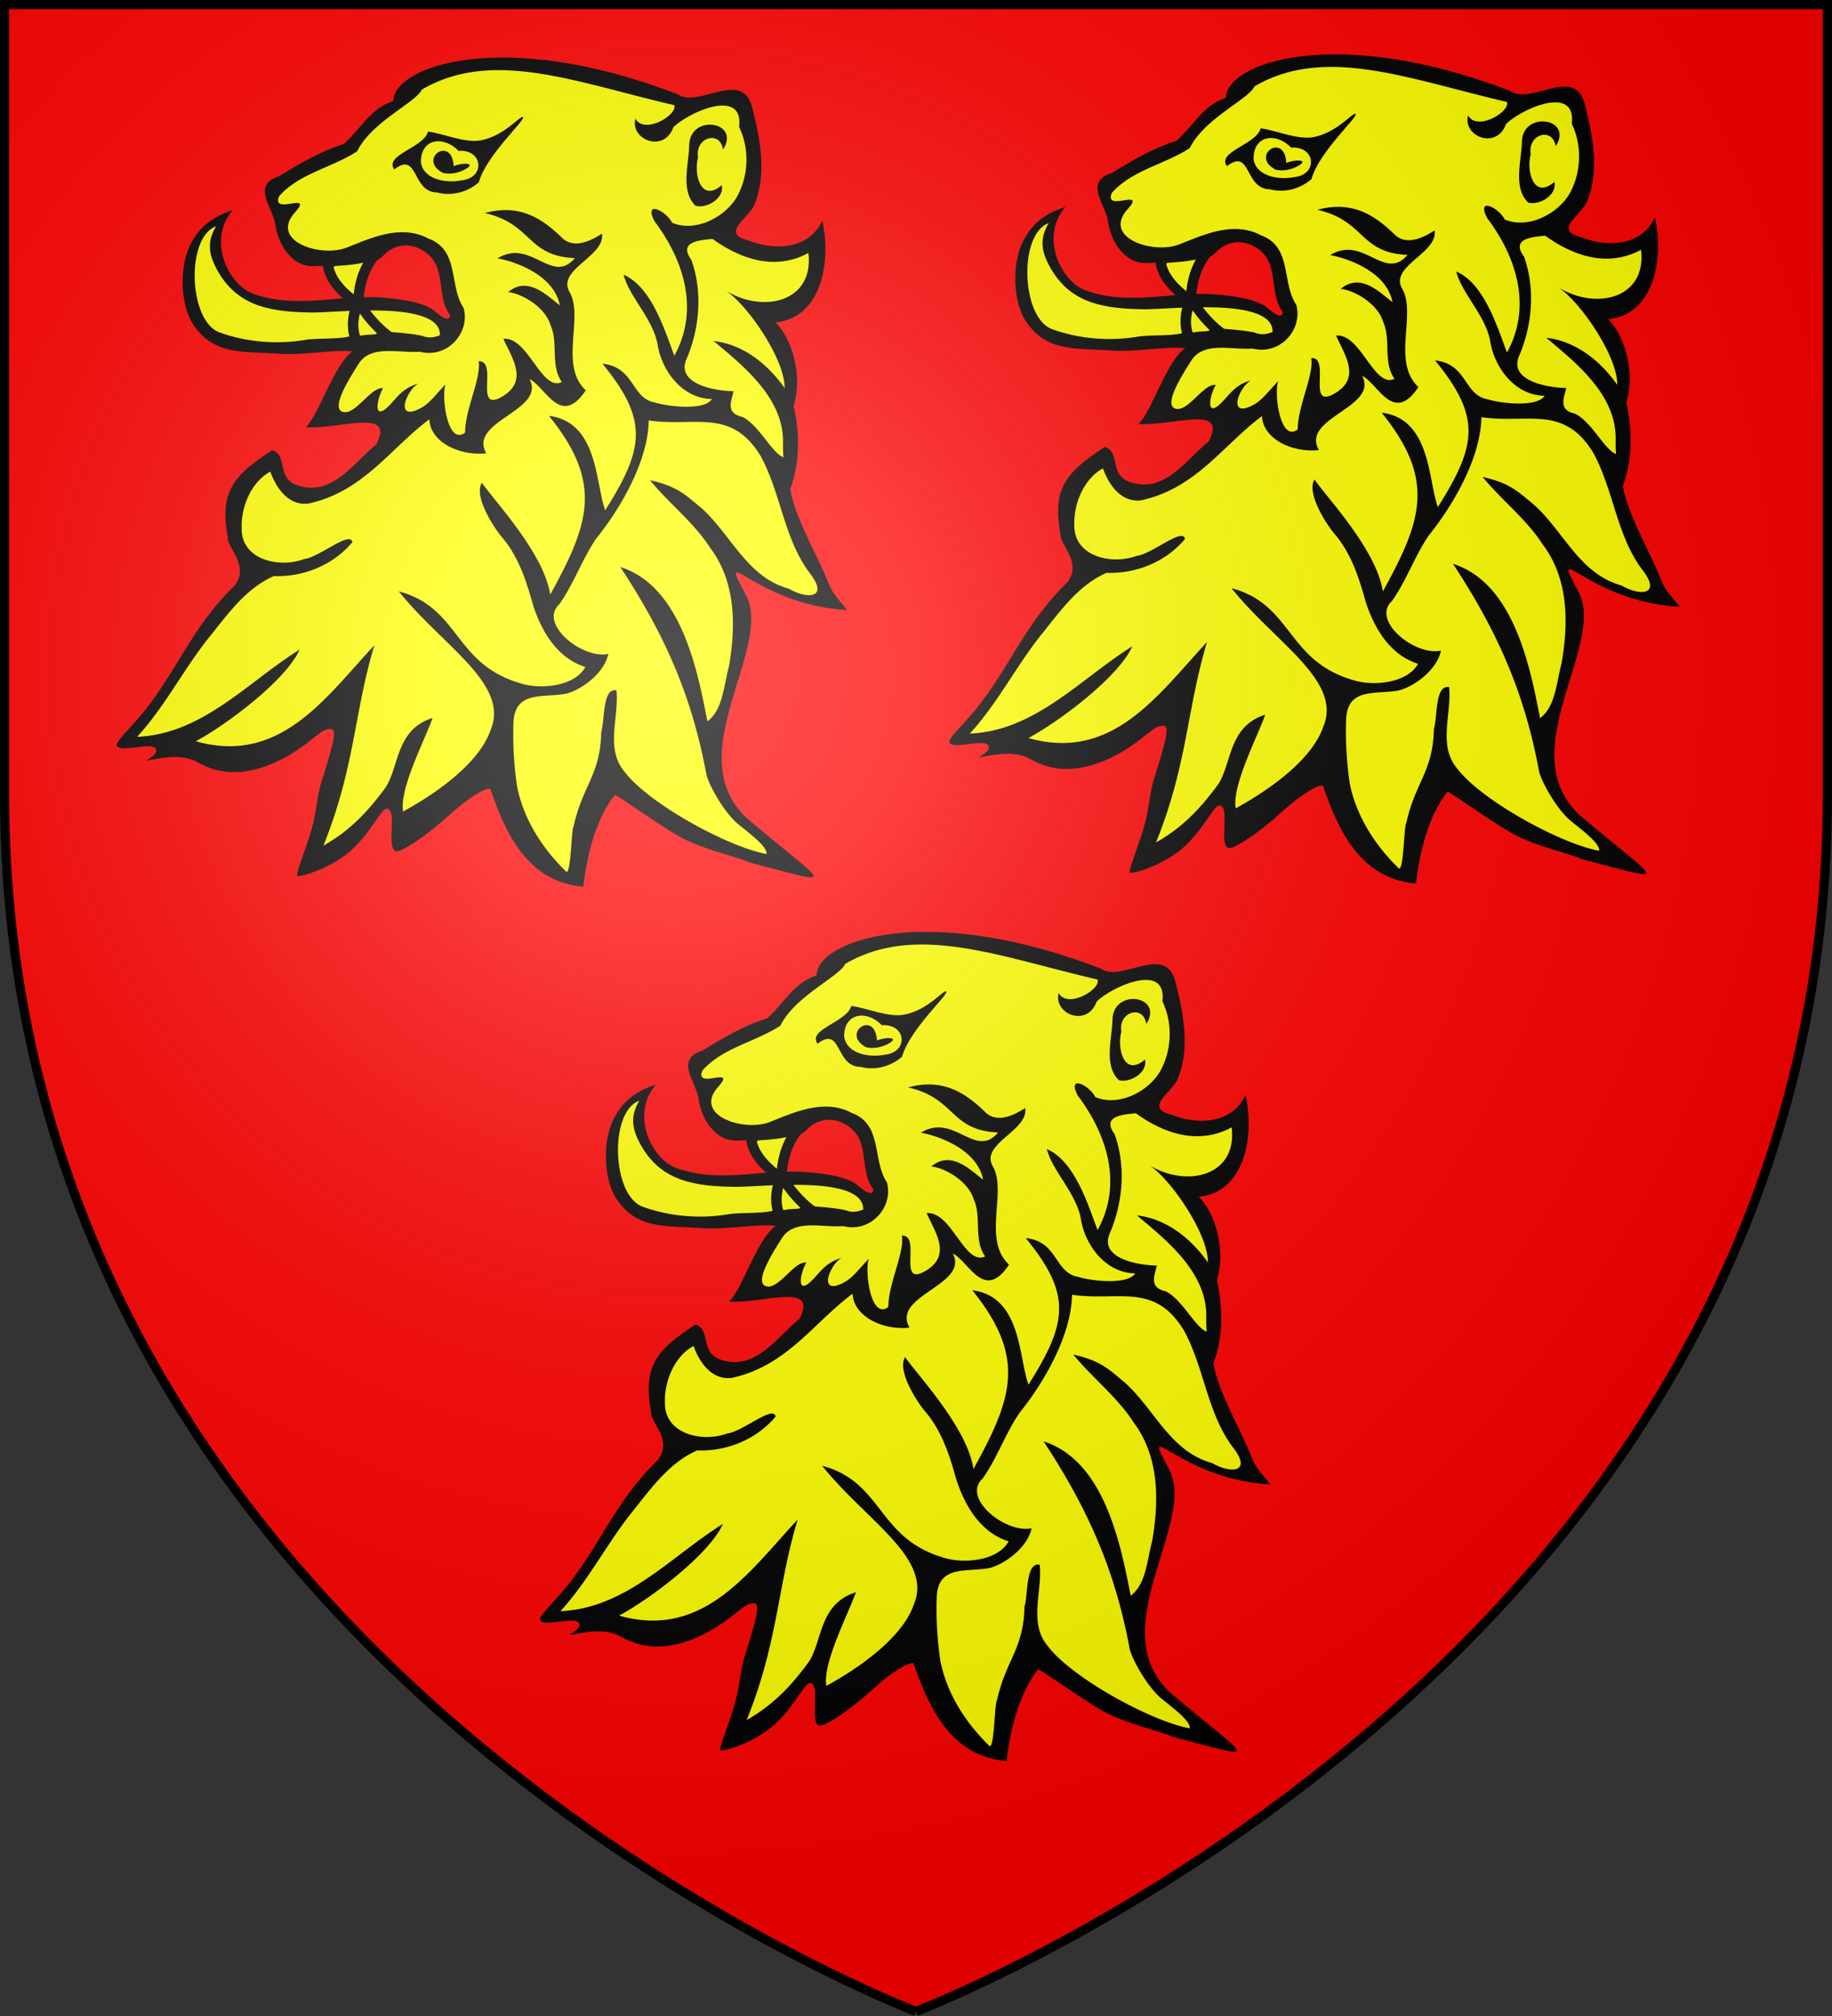
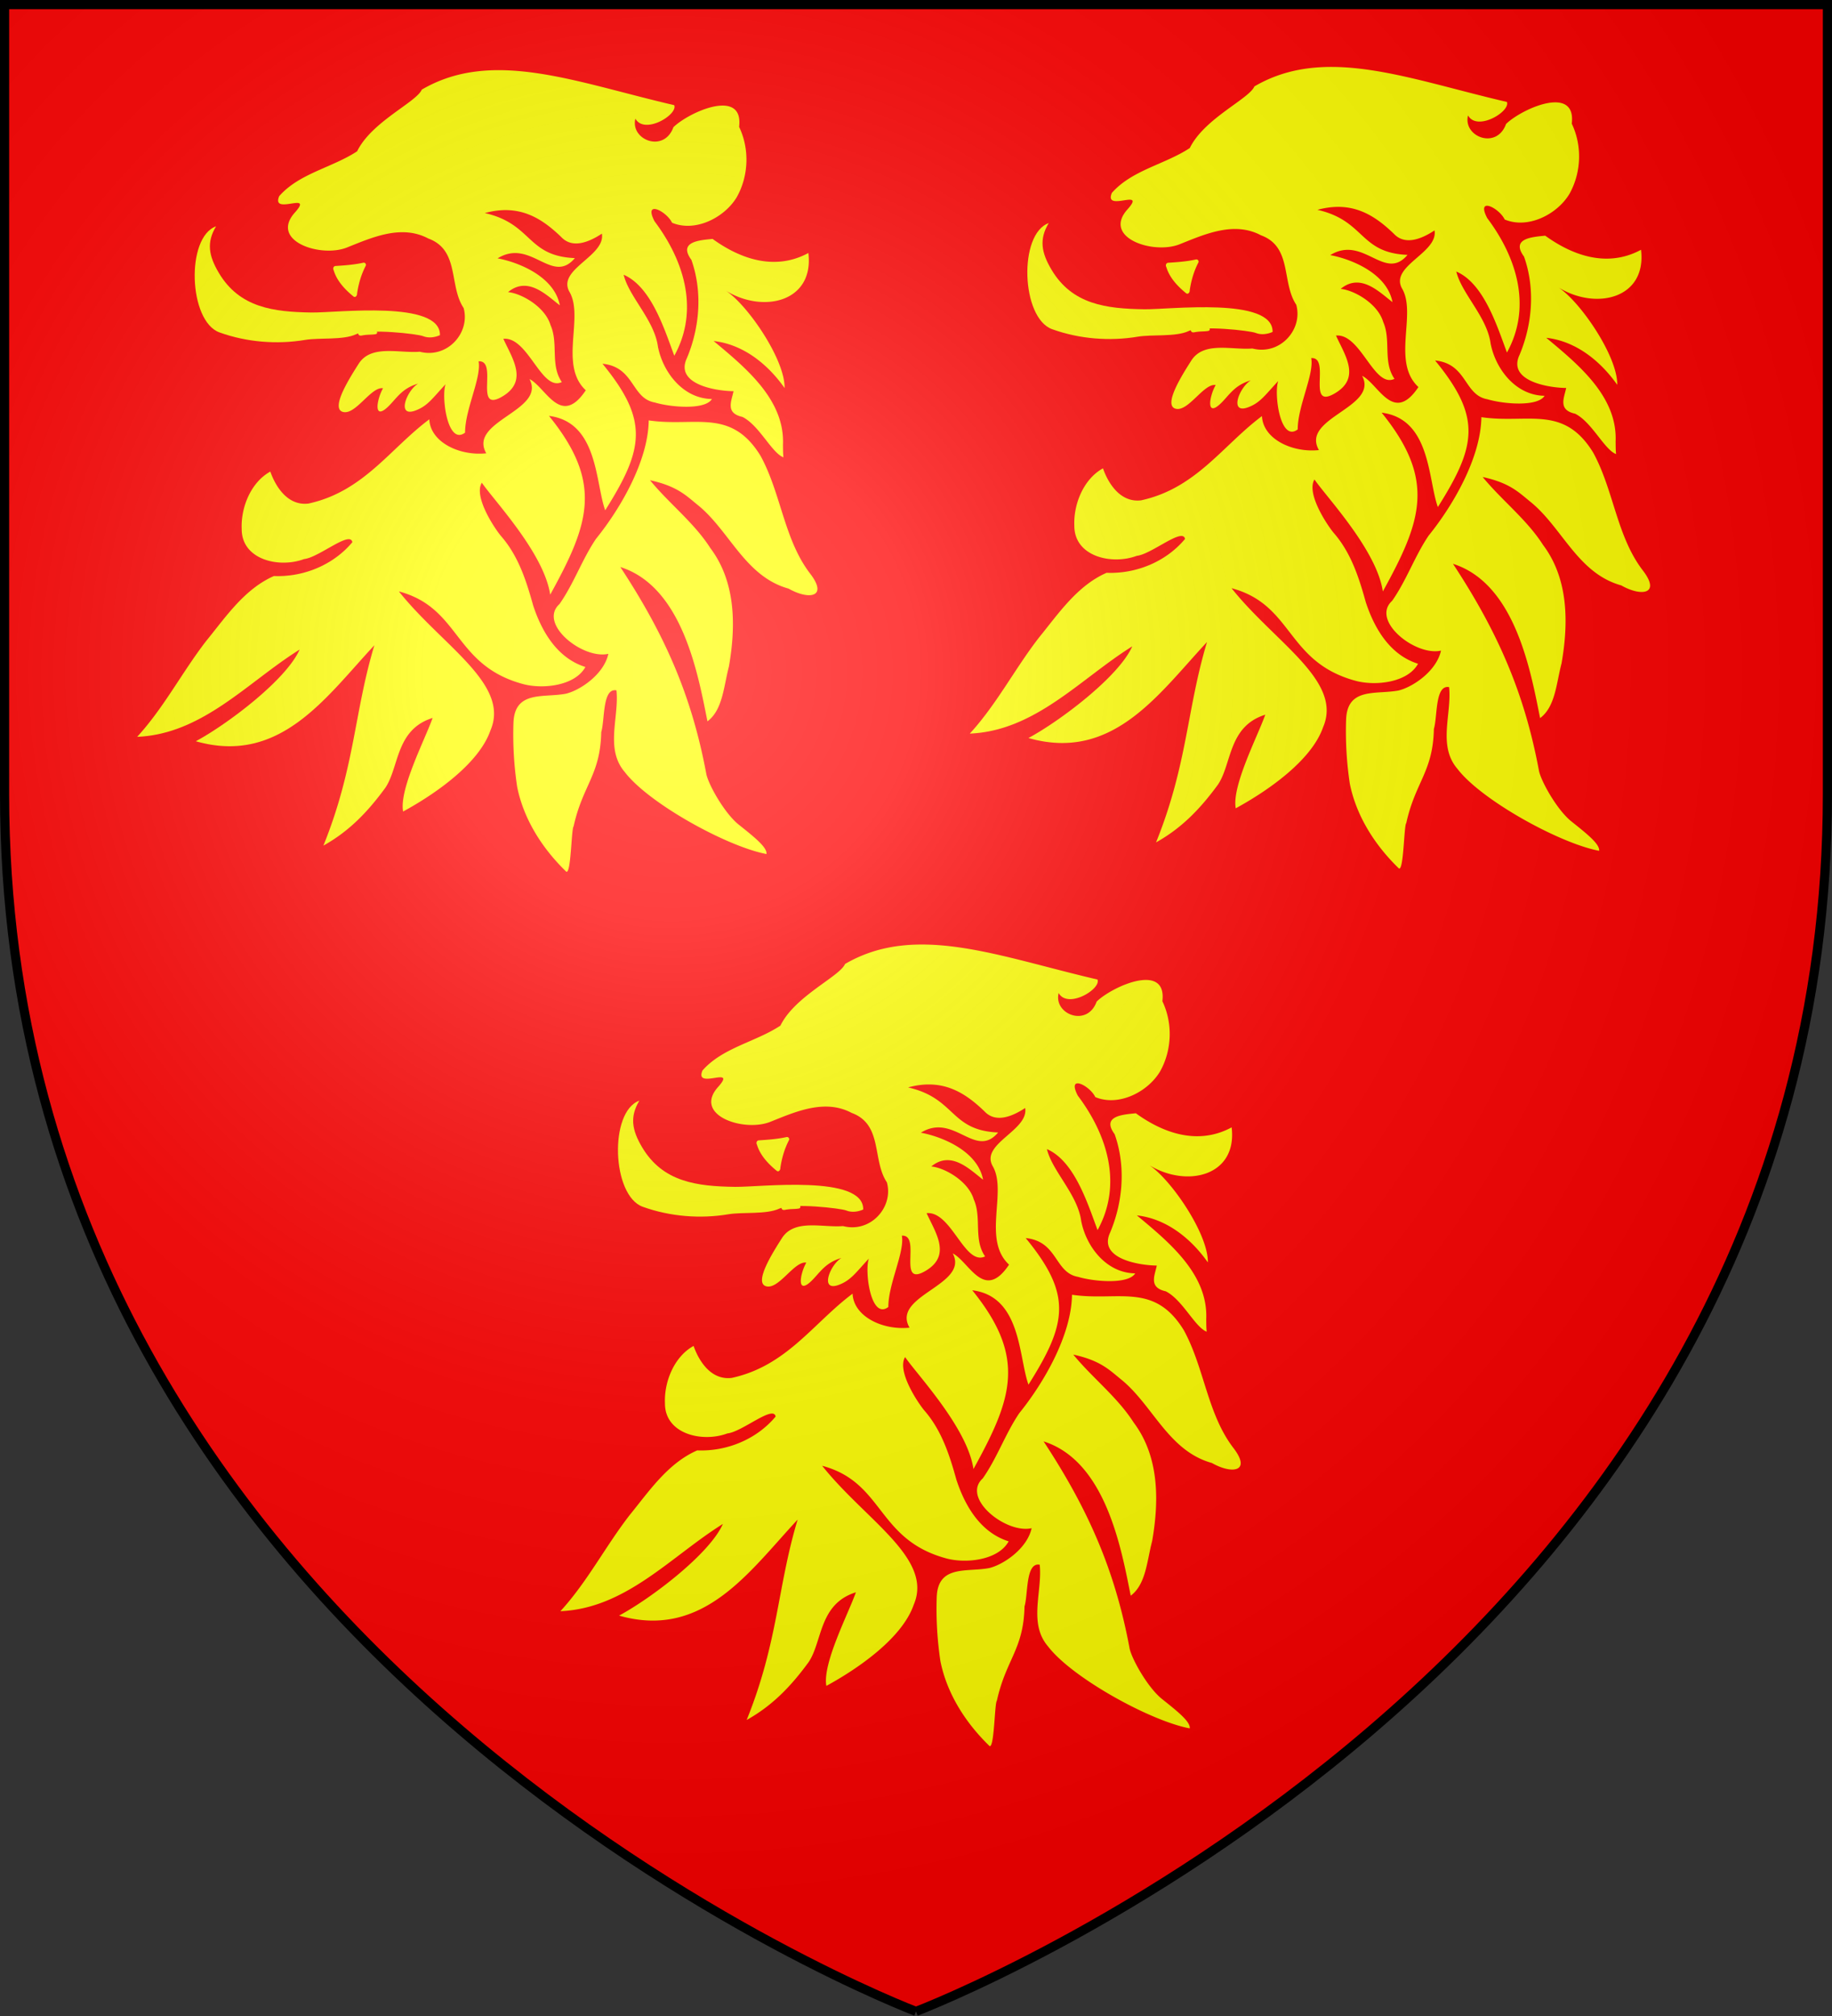
<svg xmlns="http://www.w3.org/2000/svg" xmlns:xlink="http://www.w3.org/1999/xlink" width="600" height="660">
  <rect width="100%" height="100%" fill="#333333" stroke="none" />
  <defs>
    <radialGradient id="c" cx="220" cy="220" r="405" gradientUnits="userSpaceOnUse">
      <stop offset="0" stop-color="#fff" stop-opacity=".314" />
      <stop offset=".2" stop-color="#fff" stop-opacity=".25" />
      <stop offset=".6" stop-color="#6b6b6b" stop-opacity=".125" />
      <stop offset="1" stop-opacity=".125" />
    </radialGradient>
    <path id="a" d="M300 658.5S598.5 545.451 598.5 260V1.5H1.5V260C1.5 545.451 300 658.5 300 658.5" />
    <g id="b">
-       <path d="M166.5 30.708c-4.52 1.51-6.488 5.834-9.739 8.86-4.585 1.504-8.743 4.035-12.777 6.652-5.648 1.847-1.268 6.448-.8 10.011.529 4.022 3.134 8.372 7.005 8.588 1.365.076 2.381-.233 3.246.192s9.054-.044 11.018-2.303 5.207-3.105 8.316-.848c4.453 3.178 2.033 9.078 4.99 13.13-.313 2.024-3.001-.981-3.902-1.504-2.766-1.604-7.8-2.072-10.443-2.223-8.066-.46-16.391 2.442-24.74-.8-4.704-1.826-9.08-10.953-3.907-17.217-4.777 1.613-6.827 4.126-8.267 6.898-2.346 4.516-2.194 12.753.574 16.923 4.132 6.226 9.75 5.296 16.606 5.838 4.828.381 11.194-.91 14.744-.48-3.817 2.907-6.593 13.217-9.243 15.656 6.782.482 17.772-4.154 13.945 3.566-4.236 3.56-8.386 10.34-14.744 8.684-5.36-1.189-2.475-6.404-5.823-7.506-7.876 5.353-10.397 8.713-8.766 18.096-.154 2.097 4.425 5.79 1.31 9.926-8.386 8.461-11.283 17.465-18.177 26.355-2.811 3.5-5.324 5.831-5.077 6.632.493 1.603 6.927-.801 7.692.626s-2.944 2.738-1.357 2.42c2.951-.592 6.613-1.353 9.65.407 6.169 3.73 12.5 1.79 17.721-1.239 5.616-3.422 6.643-5.95 8.804-5.6 1.011.234.066 3.905-1.996 10.692-1.03 3.393-.925 5.9-2 9.937-1.076 4.037-3.332 9.604-2.805 9.696 1.054.183 7.555-1.92 11.447-6.127s5.173-7.903 6.26-7.764c2.173.276-.331 8.597 1.883 8.793 1.107.098 5.907-3.186 10.186-7.264s7.21-5.729 8.327-5.666c3.003 9.223 7.376 19.27 18.4 20.257.457-4.427 1.985-13.556 6.263-18.98 1.764.988 7.365 5.277 12.182 8.282s12.167 4.504 14.334 5.659c18.164 4.958 15.825 5.28-.46-9.11-13.452-13.158 5.281-35.02-.155-46.037-6.056-11.816 1.74 2.014 19.98 3.03-3.622-4.542-2.84-3.612-4.493-7.555-2.31-5.509-5.836-11.894-6.77-17.402 1.986-5.51 1.882-11.654.687-17.255 1.848-6.115-.307-13.85-3.582-17.19 9.44-1.002 10.992-13.266 9.227-21.046-2.424 5.81-9.195 6.322-14.345 4.19-5.666-1.456-.916-4.09.8-7.116 2.707-6.422 1.313-13.776-.272-20.326-1.946-8.286-10.66.205-14.744-2.83-34.514-13.9-56.142-5.812-56.211 1.39z" />
      <path fill="#ff0" d="M231.46 31.651c-3.216.06-7.773 2.608-9.595 4.462-1.862 5.398-8.563 2.616-7.516-1.76 1.814 3.37 8.445-.842 7.677-2.789-19.43-4.709-35.902-11.772-49.902-3.207-1.047 2.595-9.9 6.6-12.771 12.73-4.932 3.393-11.416 4.54-15.4 9.259-1.676 4.135 6.988-1.149 3.086 3.406-5.024 5.866 5.097 9.378 10.3 7.212 4.92-2.049 10.744-4.827 16.087-1.854 6.215 2.382 4.023 9.73 6.972 14.345 1.363 5.135-3.245 10.515-8.667 9.035-4.044.36-9.621-1.564-12.09 2.51-1.583 2.613-5.698 9.243-3.07 9.932 2.504.656 5.552-5.297 7.9-4.894-1.252 2.282-1.995 6.863 1.07 3.726 1.63-1.667 2.669-3.726 5.87-4.685-2.255 1.374-4.448 7.217-.352 5.485 2.259-.955 3.123-2.376 5.773-5.358-.873 2.512.36 12.77 3.854 9.995-.015-4.796 3.27-11.347 2.67-14.729 4.009-.267-1.148 11.012 4.83 7.18 4.985-3.194 1.801-7.825.064-11.833 4.916-.474 7.516 10.975 11.562 8.939-2.348-3.55-.623-7.989-2.239-11.77-1.065-3.777-5.737-6.549-8.395-6.812 3.92-3.383 7.627.647 10.235 2.734-1.066-5.947-8.15-8.903-12.298-9.707 6.574-4.227 10.744 5.584 15.272-.048-9.573-.42-8.31-7.047-17.8-9.307 6.785-1.928 11.179 1.005 15.097 4.941 2.131 2.39 5.297 1.208 8.044-.687.752 4.666-8.976 7.36-6.397 12.042 2.89 5.246-2.123 15.142 3.214 20.31-4.958 7.756-7.873-.61-11.13-2.32 3.343 6.562-12.216 8.653-8.54 15.337-5.356.59-11.07-2.351-11.258-7.02-7.745 6.037-12.992 14.915-23.876 17.398-4.253.552-6.62-3.795-7.548-6.604-3.839 2.201-5.843 7.405-5.66 11.834-.039 6.357 7.361 8.18 12.33 6.237 2.936-.321 9.115-5.934 9.546-3.487-3.701 4.643-9.585 7.244-15.496 6.989-5.835 2.667-9.534 8.472-13.385 13.4-4.77 6.447-8.368 13.79-13.657 19.815 12.953-.566 21.897-11.365 32.112-18.023-2.663 6.292-14.367 15.487-20.518 18.934 16.677 4.983 25.76-9.155 35.294-19.83-4.007 13.869-3.837 25.25-10.075 41.387 5.155-2.998 8.824-7.06 12.234-11.93 2.775-4.285 2.008-12.043 9.355-14.441-1.518 4.472-6.646 14.74-5.837 19.334 6.18-3.523 14.974-9.813 17.271-16.775 3.932-9.562-9.579-17.482-18.103-28.69 12.28 3.422 10.748 15.22 24.516 19.127 3.969 1.126 10.324.356 12.346-3.518-5.502-1.81-8.585-7.188-10.315-12.682-1.366-5.127-2.929-10.297-6.428-14.441-1.466-1.905-5.352-8.155-3.726-10.938 2.383 3.645 12.314 14.578 13.513 23.124 7.681-14.565 10.56-23.005-.24-36.925 9.72 1.265 9.149 13.83 11.114 19.494 7.672-12.723 8.647-18.557-.544-30.273 6.388.68 5.654 7.142 10.347 8.011 3.286 1.019 9.967 1.562 11.29-.72-5.733-.077-9.69-5.562-10.667-10.793-.704-5.518-5.743-10.327-6.78-14.872 5.48 2.46 8.1 11.405 10.01 16.727 4.945-9.377 2.01-19.548-3.901-27.762-2.26-4.535 2.369-2.104 3.454.288 4.648 2.036 10.422-1.11 12.809-5.31 2.356-4.412 2.531-9.938.448-14.489.383-3.318-1.19-4.438-3.39-4.397zm-1.855 27.538c-2.67.272-6.822.59-4.19 4.318 2.223 6.543 1.671 13.935-.88 20.294-2.434 5.372 5.592 6.8 9.212 6.844-.405 2.061-1.657 4.527 1.759 5.31 3.337 1.74 5.786 7.435 8.108 8.347-.102-.854-.075-1.716-.096-2.574.396-9.296-7.313-15.88-13.705-21.445 5.93.686 10.773 4.881 14.025 9.707.112-5.8-7.192-17.036-11.578-20.086 7.48 4.768 17.443 2.216 16.28-7.804-7.196 4.066-14.323.583-18.934-2.91zm-12.618 37.485c-.108 8.341-5.55 18.167-10.427 24.468-2.769 4.284-4.36 9.218-7.212 13.465-4.29 4.069 4.595 11.486 9.659 10.283-.883 4.23-5.553 7.519-8.38 8.236-4.438.892-10.167-.75-10.379 6.06a76 76 0 0 0 .736 13.194c1.29 6.69 4.96 12.71 9.69 17.495.97.622 1.002-8.865 1.465-9.352 1.803-8.544 5.288-10.592 5.46-19.466.732-2.481.195-9.19 3.007-8.62.564 5.537-2.297 12.079 1.647 16.872 4.698 6.45 20.196 15.399 28.006 16.932.187-1.395-2.587-3.648-5.483-6.07s-6.134-8.55-6.436-10.621c-2.878-16.038-8.15-28.567-16.967-42.587 12.38 4.1 15.393 22.428 17.223 31.872 3.017-2.377 3.188-7.128 4.238-11.322 1.37-8.221 1.425-17.393-3.662-24.452-3.23-5.284-8.167-9.217-11.93-14.025 5.394 1.222 7.15 3.19 9.435 5.117 6.307 5.32 9.34 14.78 17.96 17.271 3.89 2.33 7.917 1.883 4.253-3.102-5.155-7.014-5.741-16.568-9.803-24.324-5.866-9.99-12.984-5.91-22.1-7.324z" />
      <path fill="#ff0" d="M150.39 74.389c-7.547-.114-14.288-.98-18.38-8.196-1.993-3.514-2.462-6.253-.542-9.606-5.999 2.236-5.455 19.606.674 21.915 5.417 2.04 11.387 2.522 16.941 1.547 2.811-.493 7.472.083 10.035-1.156s12.176-.078 13.252.378 2.316.277 3.35-.2c.142-7.298-20.42-4.607-25.33-4.682z" />
      <path fill="#ff0" d="M160.56 64.104c-1.78.415-3.62.552-5.444.674-.454.011-.598.536-.404.879.627 2.21 2.233 3.989 3.942 5.444.424.266.715-.266.69-.64.277-1.995.823-3.951 1.719-5.753.12-.3-.128-.688-.503-.604m-.588 10.623c-.518.241-.369.939-.49 1.4-.066.916-.132 1.873.117 2.766.24.474.777.18 1.166.163.771-.13 1.587-.044 2.345-.218.41-.254.074-.727-.2-.95-.895-.967-1.686-2.017-2.493-3.062a.47.47 0 0 0-.445-.099" />
      <path fill="#c00" d="M149.41 59.418c-2.298-1.37 3.28 1.956 0 0M155.18 58.479c-1.524-1.843 1.738 2.102 0 0M151.93 55.157c-2.71-1.46 3.307 1.782 0 0" />
-       <path d="M175.16 49.602c-5.058-.052-3.633-8.659-8.473-4.771-2.028-3.019 5.789-4.424 6.675-7.805 2.777.302 7.329 2.47 10.538 1.785 4.595-.98 7.563-4.995 8.189-4.81.942.28-7.228 7.841-8.68 13.494-2.194 2.016-5.351 2.92-8.25 2.107z" />
      <path fill="#ff0" d="M179.92 47.099c4.876-.466 4.328-6.466-.532-6.098-2.91-3.208-7.565-2.616-7.427 2.453.586 3.53 5.049 4.26 7.959 3.645" />
-       <path d="M176.37 45.579c-5.237-2.79 1.664-7.98 2.073-1.422 1.93-.851 5.071-.653 1.626.982-1.15.51-2.46.708-3.699.44M226.25 52.363c-3.119-3.176-1.267-8.731-1.248-12.856.474-6.183 10.209-4.515 6.668 1.235-.57-4.126-5.626-2.496-4.924 1.602-.91 3.248.456 9.527 4.67 5.748.574 2.598-2.818 4.891-5.166 4.27zM162.53 61.325c-2.863 3.054-3.632 6.988-3.87 9.323-1.994-1.666-3.033-3.207-3.534-4.35-.615-1.4-.512-2.11-.512-2.11l-2.047-.192s-.087 1.369.688 3.134c.707 1.612 2.188 3.655 4.941 5.741-.64 1.92-1.541 6.1 1.168 9.675l1.63-1.231c-1.748-2.308-1.517-4.948-1.103-6.717.467.666.959 1.371 1.648 2.191 1.756 2.092 4.113 4.418 6.924 5.102l.496-1.983c-1.97-.48-4.218-2.483-5.853-4.43-1.442-1.717-2.295-3.13-2.51-3.486.06-1.418.466-6.09 3.437-9.26z" />
    </g>
  </defs>
  <use xlink:href="#a" fill="red" />
  <use xlink:href="#b" transform="matrix(1.657 0 0 1.585 -147.08 -15.598)" />
  <use xlink:href="#b" transform="matrix(1.657 0 0 1.585 125.62 -16.655)" />
  <use xlink:href="#b" transform="matrix(1.657 0 0 1.585 -8.456 270.65)" />
  <use xlink:href="#a" fill="url(#c)" stroke="#000" stroke-width="3" />
</svg>